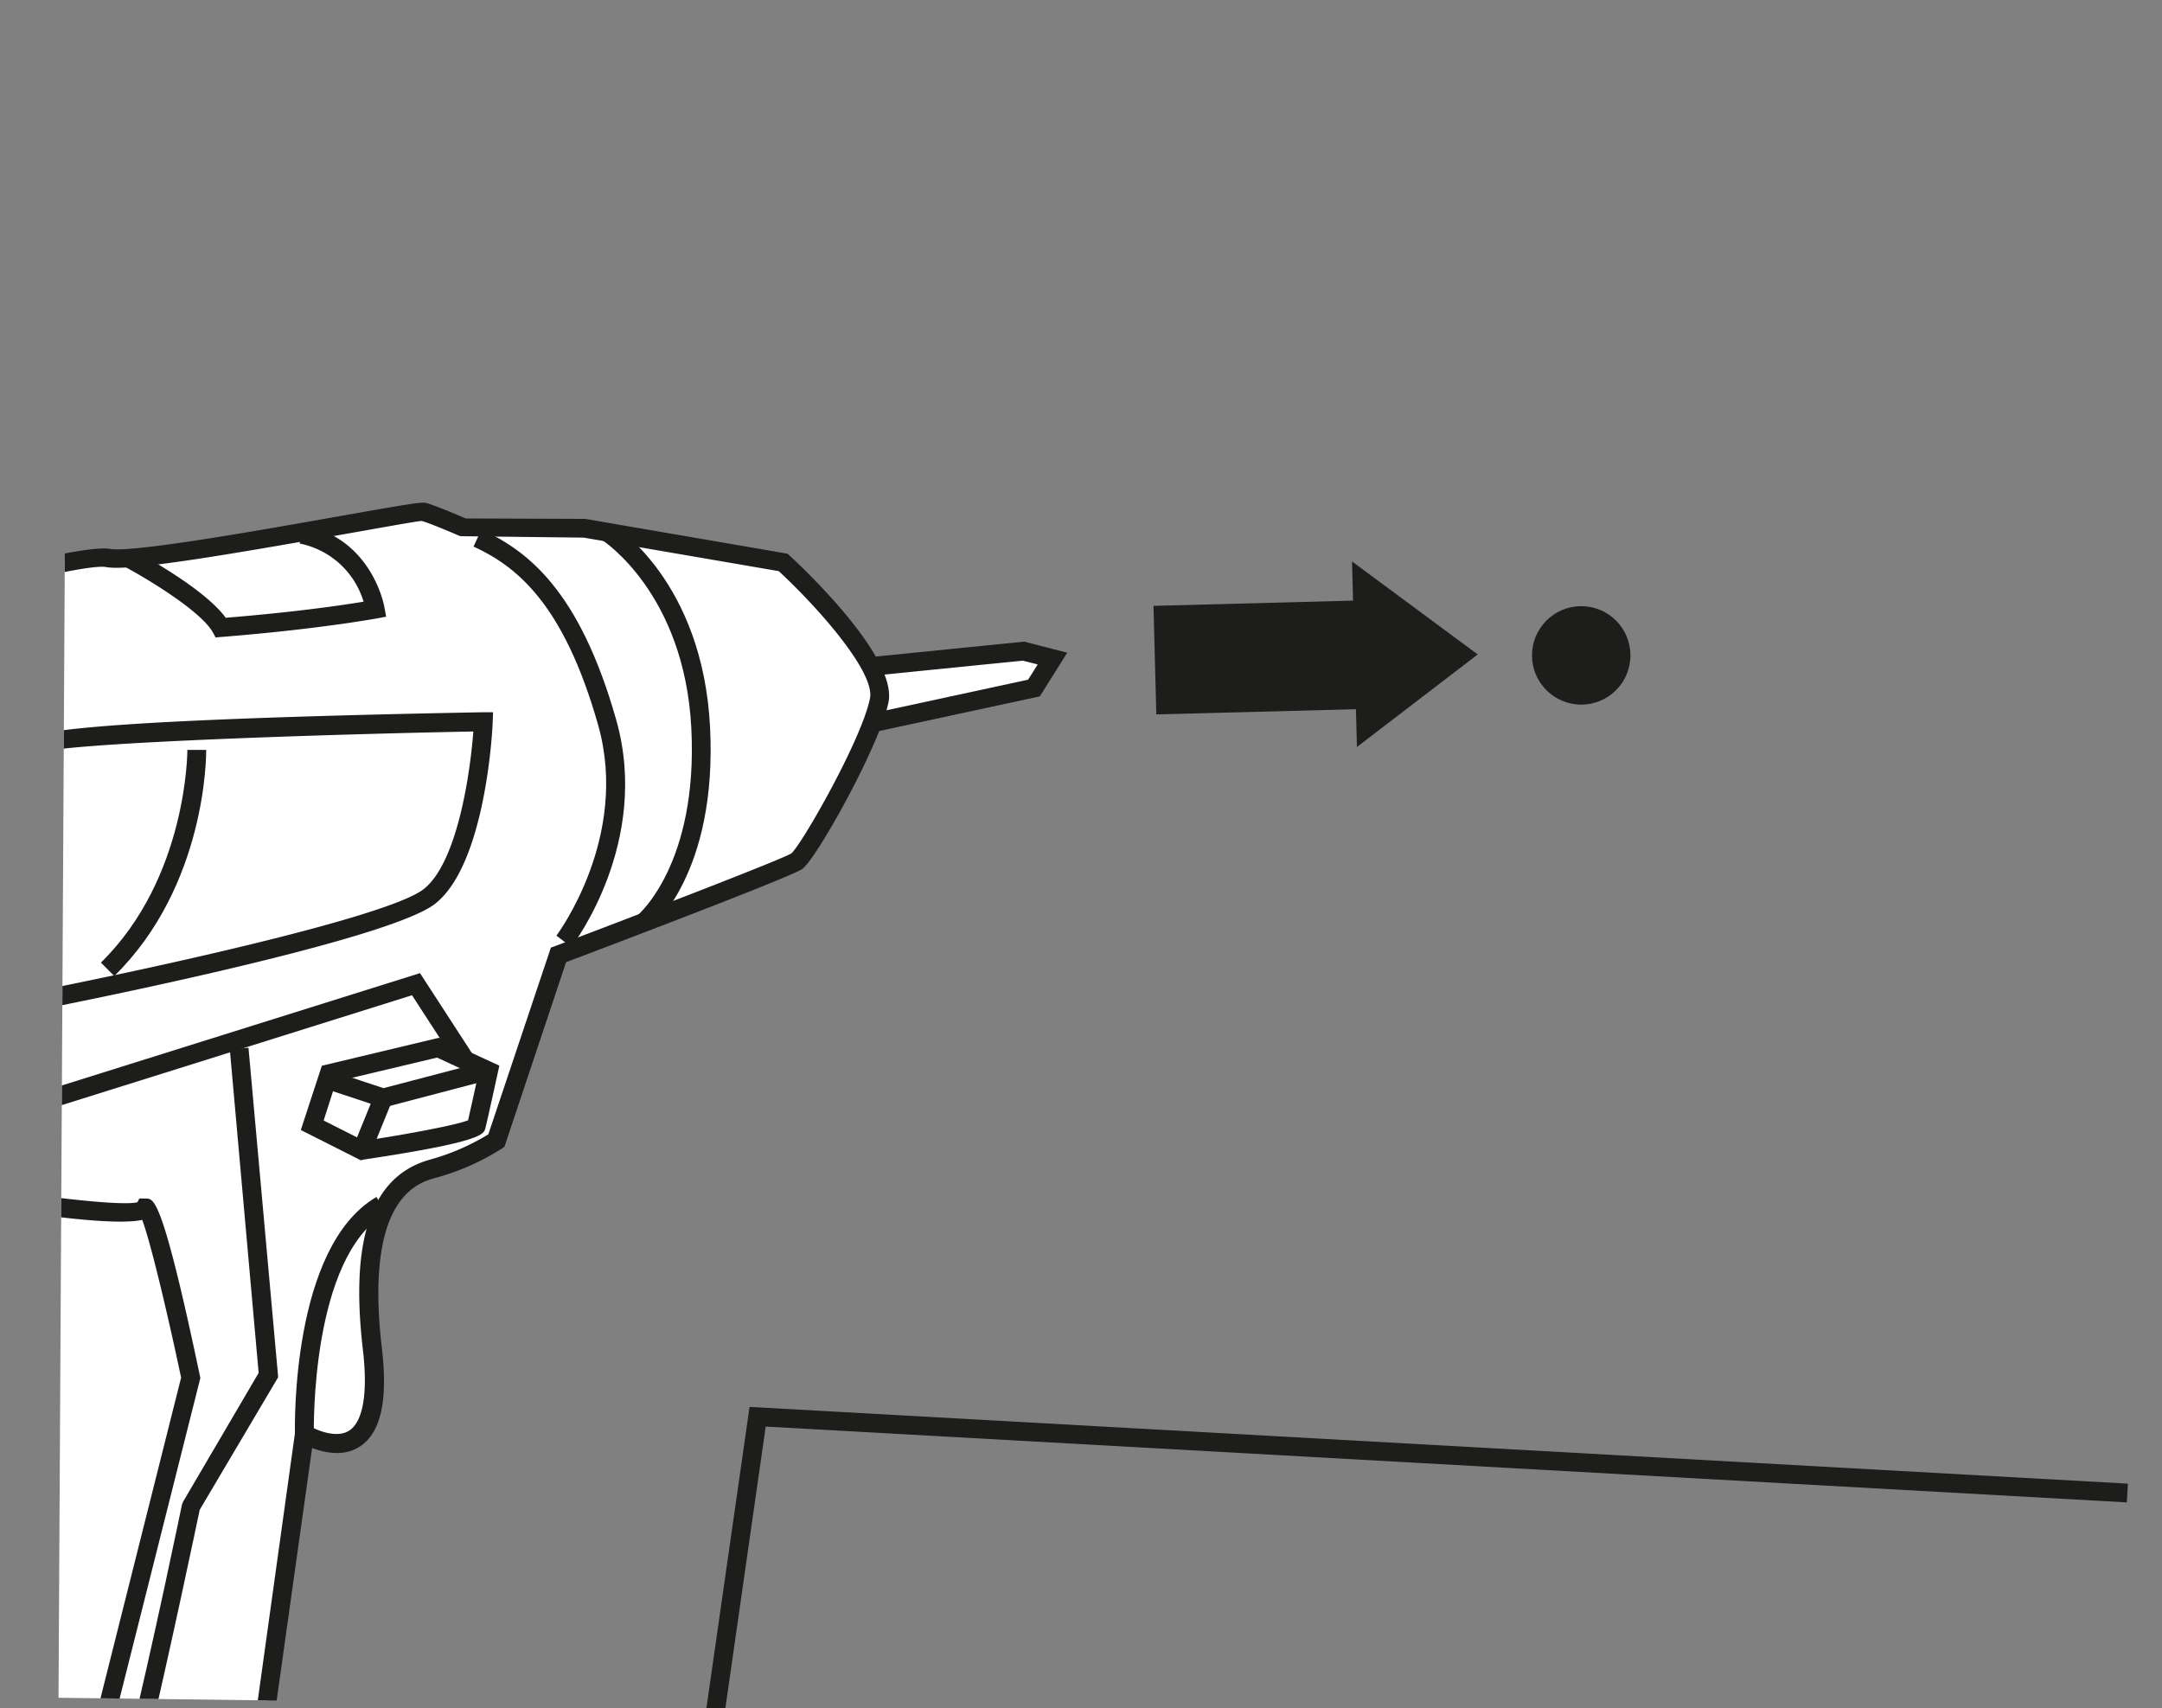
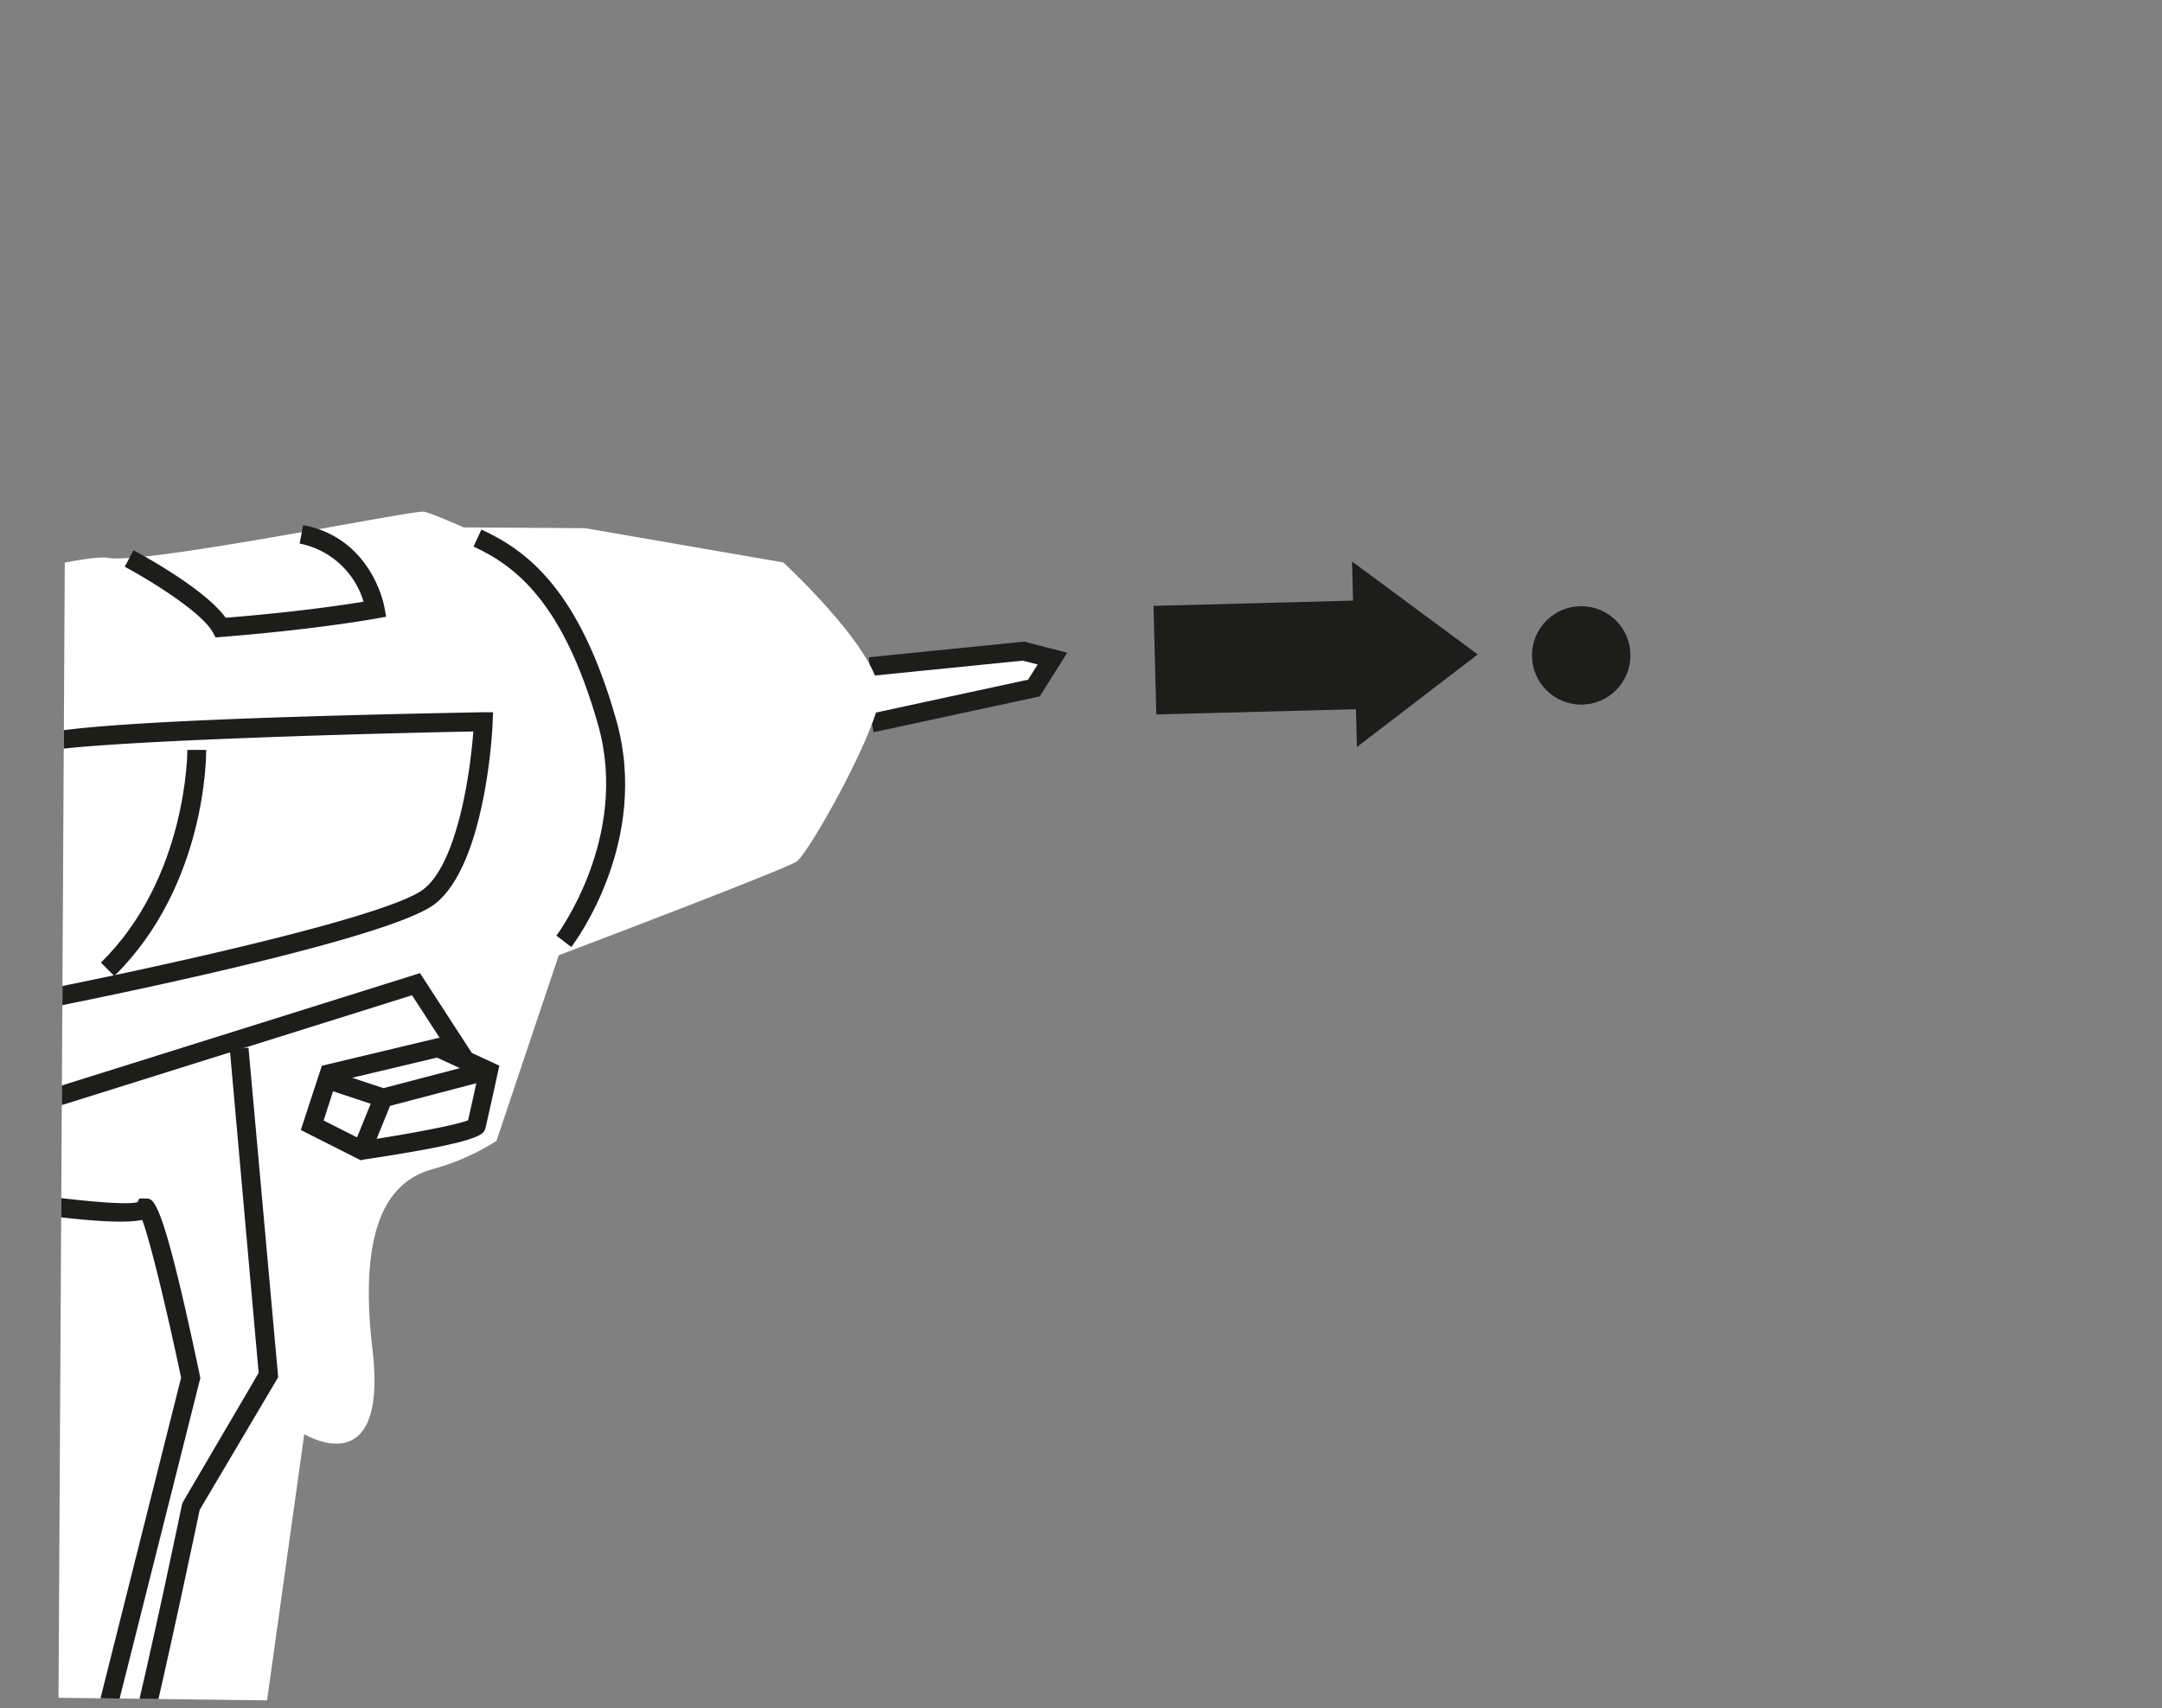
<svg xmlns="http://www.w3.org/2000/svg" id="Vrstva_1" data-name="Vrstva 1" viewBox="0 0 300 237">
  <rect x="0" y="0" width="300" height="237" fill="#808080" stroke="none" />
  <defs>
    <style>.cls-1{fill:none;}.cls-2{clip-path:url(#clip-path);}.cls-3{clip-path:url(#clip-path-2);}.cls-4{clip-path:url(#clip-path-3);}.cls-5{fill:#fff;}.cls-6{fill:#1d1d1b;}</style>
    <clipPath id="clip-path">
      <polygon class="cls-1" points="8.12 235.58 103.94 236.79 189.72 51.91 9.47 -9.09 8.12 235.58" />
    </clipPath>
    <clipPath id="clip-path-2">
      <polygon class="cls-1" points="-10.08 238 233.72 235.58 229.97 -5.81 -25.91 18.08 -10.08 238" />
    </clipPath>
    <clipPath id="clip-path-3">
      <rect class="cls-1" x="-2.07" y="28.01" width="175.93" height="233.48" transform="matrix(1, -0.09, 0.09, 1, -13.09, 8.61)" />
    </clipPath>
  </defs>
  <g class="cls-2">
    <g class="cls-3">
      <g class="cls-4">
        <polyline class="cls-5" points="120.69 92.5 142 90.35 146.04 91.39 143.47 95.47 120.96 100.33" />
        <polygon class="cls-6" points="121.23 101.6 120.68 99.06 142.66 94.31 143.99 92.2 141.9 91.67 120.81 93.79 120.56 91.2 142.1 89.03 148.09 90.57 144.28 96.63 121.23 101.6" />
        <path class="cls-5" d="M-32.56,89S9.82,76.47,15,77.41,57.56,70.71,58.83,71s5.52,2.18,5.52,2.18l16.85.11,27.48,4.75S123.17,91.36,122,97.2s-9.83,21.23-11.47,22.35-33,13-33,13l-8.64,25.76a32.13,32.13,0,0,1-8.76,3.89c-5.08,1.38-10.67,6.07-8.45,25S42.22,199,42.22,199L37,236.35,32.5,286.92l-3.58,20.54-55.11-7.62s.35-7.95.81-9.75-.84-45.44,7.88-71.56,12.36-48.18,8.68-54.87c-11.83,0-16.68-.83-16.68-.83l-6.06-11.9-10.36-3s-4.89-11.22-2.71-23.69S-38.61,95.47-32.56,89Z" />
-         <path class="cls-6" d="M30,308.92-27.55,301l.06-1.19c0-.82.37-8.14.85-10,.05-.33.08-2.34.11-4.66.17-12.45.63-45.53,7.8-67C-10.34,193-6.77,172-9.64,165c-11.22,0-15.88-.81-16.08-.85l-.64-.11-6.11-12L-42.87,149l-.25-.56c-.2-.47-5-11.72-2.79-24.43,3.23-18.45,7.41-30.53,12.4-35.89l.25-.26.34-.1c4.37-1.29,42.84-12.56,48.14-11.6,3.12.57,20.92-2.59,31.57-4.48,10.34-1.83,11.72-2.05,12.36-1.88,1.19.31,4.48,1.71,5.47,2.14L81.21,72l28.07,4.83.28.26c1.54,1.41,15,14,13.73,20.34-1.17,5.88-10,21.8-12,23.17-1.62,1.11-26.36,10.5-32.74,12.91L70,159.12l-.36.25a33.43,33.43,0,0,1-9.16,4.06c-2.46.67-9.95,2.71-7.49,23.64.86,7.33-.16,11.8-3.11,13.68-2.22,1.42-4.87.82-6.57.17l-5,35.61L33.79,287Zm-54.82-10.2L27.85,306l3.37-19.3,4.51-50.47,5.48-39.4,1.69,1c.94.58,3.78,1.82,5.55.68,1.93-1.24,2.61-5.21,1.91-11.18-1.83-15.58,1.24-24.24,9.4-26.45a31.71,31.71,0,0,0,8-3.48l8.68-25.91.58-.21c11.94-4.52,31.4-12,32.78-12.86,1.39-1.14,9.77-15.77,10.92-21.52.72-3.66-7.26-12.65-12.66-17.65L81,74.6l-17.15-.2c-1.67-.73-4.47-1.89-5.33-2.11-.55,0-6,1-11.26,1.92C31.42,77,18.05,79.29,14.75,78.69,11.23,78-15.53,85.32-31.84,90.13c-4.48,5.06-8.46,16.9-11.51,34.3-1.82,10.39,1.49,20,2.4,22.39l10.29,3,6,11.8a125.06,125.06,0,0,0,15.81.72h.77l.38.67c3.81,6.94.45,28.88-8.58,55.92-7,21.07-7.5,53.85-7.67,66.19a37.56,37.56,0,0,1-.19,5.27A75.91,75.91,0,0,0-24.84,298.72Z" />
        <path class="cls-6" d="M79.27,131.41l-2.06-1.58c.1-.14,10.2-13.64,5.79-29.22-4.82-17-11.44-22.07-17.29-24.77l1.09-2.36c6.38,2.94,13.6,8.38,18.71,26.42C90.28,116.76,79.73,130.82,79.27,131.41Z" />
        <path class="cls-6" d="M3,140.59l.13-1.7c1.11-15.39,1.6-32.46.48-34.38A1.38,1.38,0,0,1,3.37,103c.4-1,1.23-3,63.66-4.17l1.39,0-.06,1.38c0,.81-.94,19.71-8,25.21-6.82,5.32-53.71,14.46-55.71,14.85Zm3.19-36.33c1.3,5.31.43,21.93-.35,33.12,14.5-2.86,47.89-10.07,52.94-14,4.66-3.64,6.46-16,6.9-21.88C44.55,101.91,12.24,103,6.19,104.26Z" />
        <path class="cls-6" d="M15.86,135.43,14,133.57c12-11.76,12-29.34,12-29.51l2.61,0C28.62,104.8,28.63,122.88,15.86,135.43Z" />
        <path class="cls-6" d="M29.92,88.45l-.4-.73c-1.7-3-9.39-7.58-12.21-9.08l1.22-2.29c1,.55,9.81,5.28,12.79,9.37,9.77-.79,16.41-1.78,19.13-2.23a11.63,11.63,0,0,0-8.87-8.07l.49-2.56c9.46,1.8,11.21,11,11.28,11.44l.23,1.27-1.26.24c-.08,0-8,1.49-21.57,2.57Z" />
-         <path class="cls-6" d="M90.11,129l-1.63-2c.08-.07,8.4-7.12,7.45-25.92S83.63,75,83.52,74.91l1.36-2.22c.52.32,12.63,8,13.65,28.24S90.5,128.69,90.11,129Z" />
        <path class="cls-6" d="M-10.8,157.05l-.35,0A88.27,88.27,0,0,1-32,152.14l.95-2.42a87.62,87.62,0,0,0,19.83,4.67c4-2.35,10.12-16.79,11.11-35.28C.78,101.68-12.67,97.18-13.24,97s-13.7-4.39-19.8-6.81l1-2.42c6,2.39,19.48,6.7,19.61,6.75s16,5.23,14.91,24.73c-1,17.67-6.86,34.92-12.92,37.66Z" />
        <polygon class="cls-6" points="-0.05 156.05 0.23 123.58 2.84 123.6 2.58 152.5 58.28 135.03 65.53 146.2 63.35 147.62 57.17 138.1 -0.05 156.05" />
        <path class="cls-6" d="M20,244.38l-2.53-.61c4-16.56,7.74-34.83,7.78-35l.16-.4L35.89,190.5l-4-44.89,2.59-.23,4.12,45.72L27.71,209.5C27.27,211.59,23.69,228.74,20,244.38Z" />
-         <path class="cls-6" d="M40.92,199c0-1.06-.52-26,11.32-32.91l1.31,2.25c-10.51,6.12-10,30.35-10,30.6Z" />
        <path class="cls-6" d="M50.06,161l-8.32-4.2,2.92-8.92L60.91,144l8.38,3.87-.22,1s-1.43,6.57-1.71,7.66c-.23.89-.49,1.91-16.89,4.37Zm-5.15-5.52,5.58,2.82c6.12-.93,12.81-2.18,14.46-2.85.3-1.31,1-4.45,1.35-6.09l-5.66-2.61-14,3.33Z" />
        <polygon class="cls-6" points="53.12 153.71 45.05 151.04 45.87 148.56 53.21 150.99 66.68 147.46 67.34 149.98 53.12 153.71" />
        <rect class="cls-6" x="48.14" y="154.43" width="7.3" height="2.6" transform="translate(-111.98 145.08) rotate(-67.88)" />
-         <path class="cls-6" d="M-6.27,164.85H-7.46l0-2.61c3.82.07,9.86-.22,11.29-1.06l1.31,2.25C3,164.69-3.36,164.85-6.27,164.85Z" />
        <path class="cls-6" d="M-14.78,275c-3.36,0-6.41-.47-8.25-1.83a4.69,4.69,0,0,1-2-3.67l2.6-.12a2.08,2.08,0,0,0,.92,1.69c3.92,2.89,17.16.41,22.71-1l10.54-25.65,13.39-53.26c-1.92-9.1-4.29-19-5.4-21.89-2.39.53-8.84.41-27.35-2.73l.44-2.57c11.29,1.92,23.94,3.46,26.25,2.85l.27-.52h1.06c1,.14,2.23.29,7.34,24.62l.06.29-13.6,54-11.09,27-.63.16C1.14,272.81-7.55,275-14.78,275Z" />
      </g>
    </g>
  </g>
-   <polygon class="cls-6" points="100.25 239.83 97.67 239.47 104.01 195.22 295.27 205.87 295.12 208.47 106.25 197.95 100.25 239.83" />
  <circle class="cls-6" cx="219.41" cy="90.94" r="6.83" />
  <polygon class="cls-6" points="205.05 90.81 187.61 77.91 187.75 83.34 160.06 84.07 160.45 99.13 188.15 98.41 188.29 103.65 205.05 90.81" />
</svg>